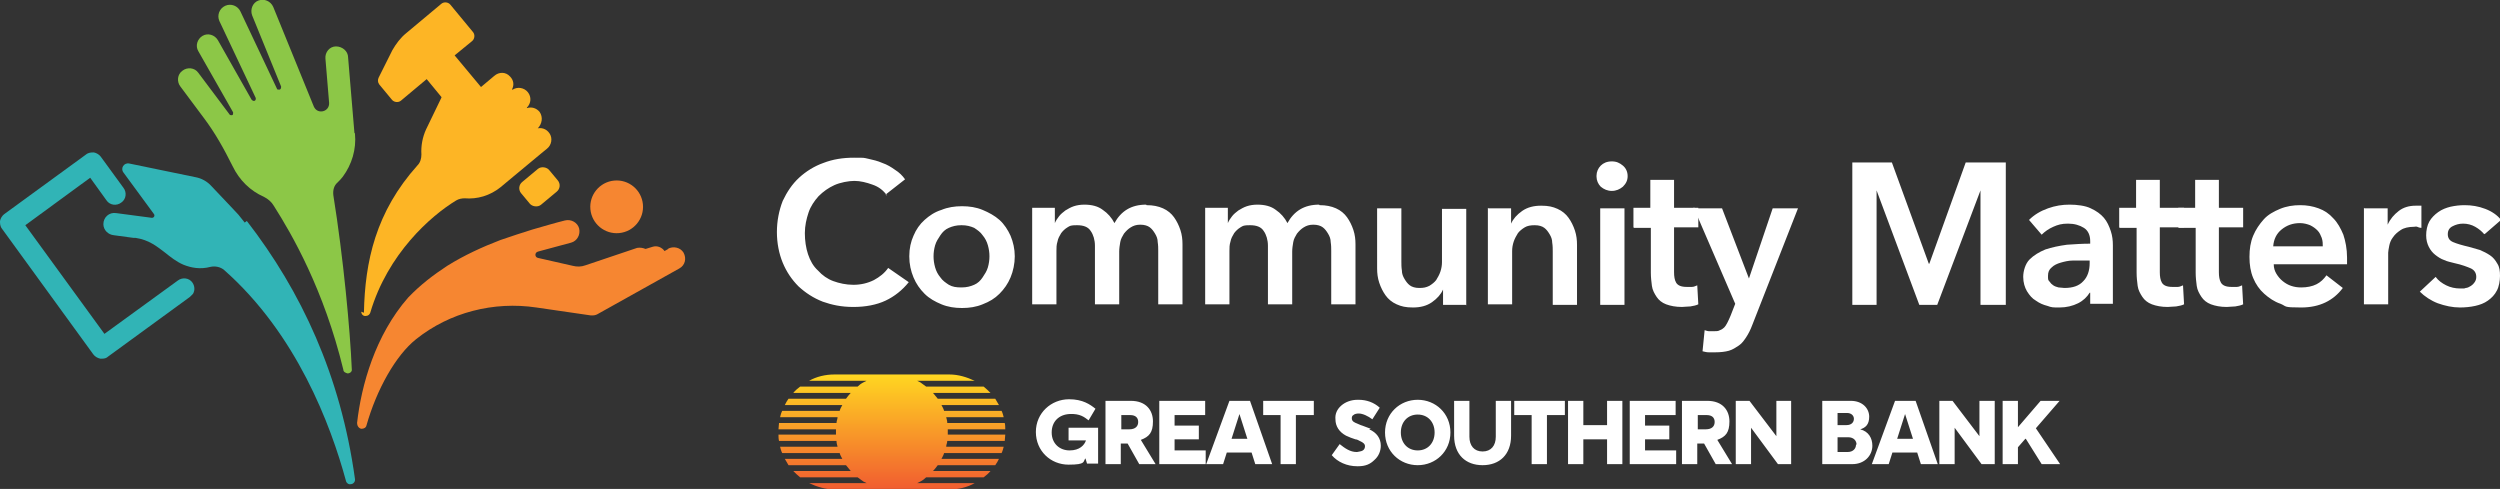
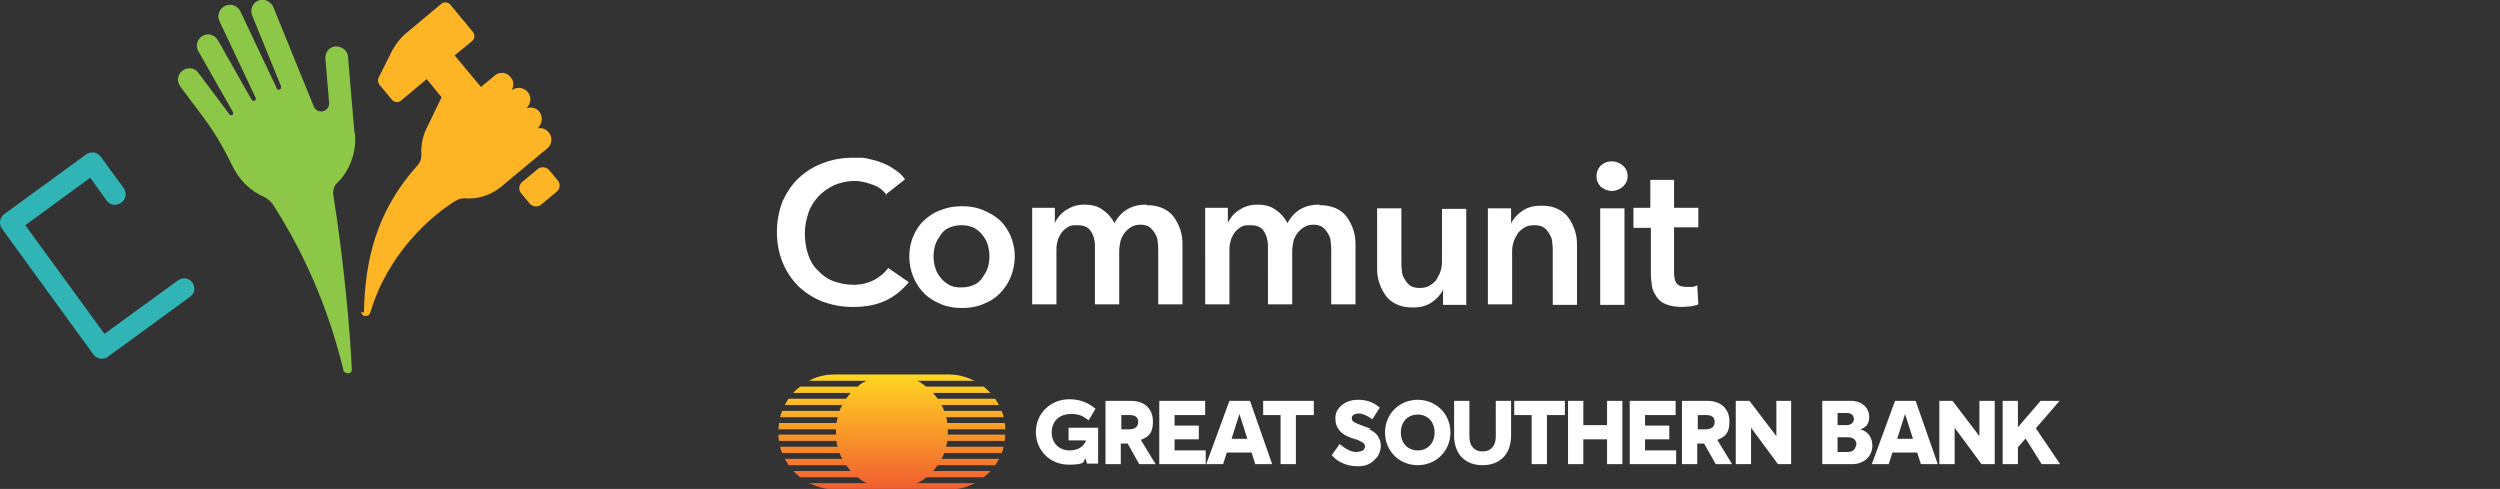
<svg xmlns="http://www.w3.org/2000/svg" id="Layer_1" version="1.1" viewBox="0 0 474 92.7">
  <rect x="0" y="0" width="474" height="92.7" fill="#333333" stroke="none" />
  <defs>
    <linearGradient id="linear-gradient" x1="169" y1="92.7" x2="169" y2="71.3" gradientUnits="userSpaceOnUse">
      <stop offset="0" stop-color="#f15d30" />
      <stop offset="1" stop-color="#ffd521" />
    </linearGradient>
    <style>.st1{fill:#31b4b6}.st3{fill:#fdb525}.st4{fill:#fff}.st5{fill:#f68631}</style>
  </defs>
  <path d="M173.9 91.6l.6-.3c.4-.2.8-.5 1.1-.8h10.9c.5-.4.9-.7 1.3-1.2h-10.9c.3-.3.6-.7.9-1.1h10.9c.3-.4.5-.8.7-1.2h-10.9c.2-.4.4-.7.5-1.1h10.9c.2-.4.3-.8.4-1.2h-10.9c0-.4.2-.7.2-1.1h10.9c0-.4.1-.8.1-1.2h-10.9v-1h10.9c0-.4 0-.8-.1-1.2h-10.9c0-.4-.1-.7-.2-1.1h10.9c-.1-.4-.2-.8-.4-1.2H179c-.1-.4-.3-.7-.5-1.1h10.9c-.2-.4-.5-.8-.7-1.2h-10.9c-.3-.4-.6-.7-.9-1.1h10.9c-.4-.4-.8-.8-1.3-1.2h-10.9c-.4-.3-.7-.5-1.1-.8l-.6-.3h10.9c-1.5-.7-3.1-1.2-4.8-1.2h-21.8c-1.7 0-3.4.4-4.8 1.2h10.9l-.6.3c-.4.2-.8.5-1.1.8h-10.9c-.5.4-.9.7-1.3 1.2h10.9c-.3.3-.6.7-.9 1.1h-10.9c-.3.4-.5.8-.7 1.2h10.9c-.2.4-.4.7-.5 1.1h-10.9c-.2.4-.3.8-.4 1.2h10.9c0 .4-.2.7-.2 1.1h-10.9c0 .4-.1.8-.1 1.2h10.9v1h-10.9c0 .4 0 .8.1 1.2h10.9c0 .4.1.7.2 1.1h-10.9c.1.4.2.8.4 1.2h10.9c.1.4.3.7.5 1.1h-10.9c.2.4.5.8.7 1.2h10.9c.3.4.6.7.9 1.1h-10.9c.4.4.8.8 1.3 1.2h10.9c.4.3.7.5 1.1.8l.6.3h-10.9c1.5.7 3.1 1.2 4.8 1.2H180c1.7 0 3.4-.4 4.8-1.2h-10.9z" fill="url(#linear-gradient)" />
  <path class="st4" d="M384 83.2l-1.4 1.6V88h-2.9V76h2.9v5l4.3-5h3.6l-4.5 5.2 4.6 6.8h-3.5l-3-4.8zm-29 1.3c0 1.9-1.5 3.5-3.8 3.5h-5.7V76h5.4c2.3 0 3.5 1.5 3.5 3s-.7 2.1-1.7 2.4c1.6.4 2.3 1.7 2.3 3.1zm-6.6-6.2v2.3h1.7c1 0 1.4-.6 1.4-1.2s-.5-1.1-1.3-1.1h-1.8zm3.6 6c0-.7-.5-1.4-1.6-1.4h-2v2.8h1.9c1.1 0 1.6-.7 1.6-1.4zm11.5 1.5h-4.7l-.7 2.2h-3.2l4.4-12h3.9l4.2 12h-3.2l-.7-2.2zm-.8-2.6l-1.5-4.7-1.5 4.7h3zm12.6-7.2v6.7l-5.1-6.7h-2.5v12h2.9v-6.9l5.1 6.9h2.5V76h-2.9zm-52.2 8.1h-1.3V88h-2.9V76h4.8c2.9 0 4.2 1.8 4.2 3.9s-.7 2.9-2.3 3.5l2.8 4.6h-3.1l-2.2-3.9zm-1.3-2.7h1.6c1.2 0 1.7-.6 1.7-1.4s-.5-1.3-1.5-1.3h-1.7v2.7zm-108 2.7h-1.3V88h-2.9V76h4.8c2.9 0 4.2 1.8 4.2 3.9s-.7 2.9-2.3 3.5l2.8 4.6H216l-2.2-3.9zm-1.3-2.7h1.6c1.2 0 1.7-.6 1.7-1.4s-.5-1.3-1.5-1.3h-1.7v2.7zm16.1 3.9V88h-8.8V76h8.7v2.7h-5.8v2h4.6v2.6h-4.6v2.1h5.9zm20.5-9.3v2.7h-3.4V88h-2.9v-9.3h-3.3V76h9.5zm47.6 0v2.7h-3.4V88h-2.9v-9.3h-3.3V76h9.5zm-27.9-.2c3.4 0 6.2 2.6 6.2 6.2s-2.8 6.2-6.2 6.2-6.2-2.6-6.2-6.2 2.8-6.2 6.2-6.2zm0 9.6c1.9 0 3.2-1.4 3.2-3.4s-1.3-3.4-3.2-3.4-3.2 1.4-3.2 3.4 1.3 3.4 3.2 3.4zm17.7-9.4v6.6c0 3.6-2.2 5.6-5.4 5.6s-5.4-2-5.4-5.6V76h2.9v6.8c0 1.7.9 2.8 2.5 2.8s2.5-1.1 2.5-2.8V76h2.9zm21.1 0v12h-2.9v-4.7h-4.5V88h-2.9V76h2.9v4.6h4.5V76h2.9zm10.2 9.3V88H309V76h8.7v2.7h-5.8v2h4.6v2.6h-4.6v2.1h5.9zm19-9.3v6.7l-5.1-6.7h-2.6v12h2.9v-6.9l5.1 6.9h2.5V76h-2.8zm-99.5 9.8h-4.7l-.7 2.2h-3.2l4.4-12h3.9l4.2 12H238l-.7-2.2zm-.8-2.6l-1.5-4.7-1.5 4.7h3zm23.4-1.9c-.5-.2-1.1-.4-1.6-.6-.4-.1-.7-.3-1-.4-.5-.2-1-.4-1-1 0-.3.1-.5.3-.6.2-.2.6-.3 1-.3.8 0 1.8.5 2.6 1.1l1.4-2.2c-1.1-1-2.5-1.5-4-1.5h-.2c-1.2 0-2.3.4-3.1 1.1-.8.7-1.2 1.6-1.1 2.6 0 1.3.7 2.4 2 3.1.6.3 1.2.5 1.8.7.3 0 .6.2.8.3.7.3 1 .6 1 1 0 .3-.1.6-.4.8-.3.2-.7.2-1.1.3h-.1c-1.2 0-2.2-.7-3.2-1.5l-1.5 2.1c1.1 1.3 2.9 2.1 4.8 2.1h.2c1.4 0 2.3-.4 3.1-1.2.8-.7 1.2-1.7 1.2-2.7 0-1.4-.8-2.5-2.2-3.1zm-57.1 2.2h3.1c-.3.9-1.2 1.9-3.1 1.9s-3.4-1.3-3.4-3.4 1.4-3.4 3.4-3.5 2.8.6 3.6 1.2l1.3-2.2c-1-.8-2.4-1.8-5-1.8-3.4 0-6.3 2.6-6.3 6.2s2.8 6.2 6.2 6.2 2.7-.6 3.2-1.2l.3 1h2.1v-6.8h-5.6v2.4zm-34.6-46.4c-.7-1-1.6-1.7-2.8-2.1-1.1-.4-2.3-.7-3.4-.7s-2.7.3-3.8.8c-1.1.5-2.1 1.2-3 2.1-.8.9-1.5 1.9-1.9 3.1-.4 1.2-.7 2.5-.7 3.9s.2 2.8.6 4 1 2.3 1.9 3.1c.8.9 1.8 1.6 2.9 2s2.4.7 3.8.7 2.7-.3 3.9-.9c1.1-.6 2-1.3 2.7-2.3l3.9 2.7c-1.2 1.5-2.7 2.7-4.4 3.5-1.7.8-3.8 1.2-6.1 1.2s-4.1-.4-5.8-1c-1.8-.7-3.3-1.7-4.6-2.9-1.3-1.3-2.3-2.8-3-4.5-.7-1.7-1.1-3.7-1.1-5.8s.4-4.1 1.1-5.9c.8-1.7 1.8-3.2 3.1-4.4s2.9-2.2 4.6-2.8c1.8-.7 3.7-1 5.8-1s1.8 0 2.7.2 1.8.4 2.7.8c.9.3 1.7.8 2.4 1.3.8.5 1.4 1.1 1.9 1.8l-3.7 2.9zm4.2 11.5c0-1.5.3-2.8.8-3.9.5-1.2 1.2-2.2 2.1-3s1.9-1.5 3.2-1.9c1.2-.5 2.5-.7 3.9-.7s2.7.2 3.9.7c1.2.5 2.3 1.1 3.2 1.9.9.8 1.6 1.9 2.1 3 .5 1.2.8 2.5.8 3.9s-.3 2.8-.8 4c-.5 1.2-1.2 2.2-2.1 3.1-.9.9-1.9 1.5-3.2 2-1.2.5-2.5.7-3.9.7s-2.7-.2-3.9-.7c-1.2-.5-2.3-1.1-3.2-2s-1.6-1.9-2.1-3.1-.8-2.5-.8-4zm4.6 0c0 .7.1 1.4.3 2.1.2.7.5 1.3 1 1.9.4.6 1 1 1.6 1.4.7.4 1.4.5 2.4.5s1.7-.2 2.4-.5 1.2-.8 1.6-1.4c.4-.6.8-1.2 1-1.9.2-.7.3-1.4.3-2.1s-.1-1.4-.3-2.1c-.2-.7-.5-1.3-1-1.9-.4-.6-1-1-1.6-1.4-.7-.3-1.4-.5-2.4-.5s-1.7.2-2.4.5-1.2.8-1.6 1.4c-.4.6-.8 1.2-1 1.9-.2.7-.3 1.4-.3 2.1zm40.4-9.7c1.2 0 2.2.2 3.1.6s1.6 1 2.1 1.7.9 1.5 1.2 2.4c.3.9.4 1.8.4 2.7v11.4h-4.6V47.6c0-.5 0-1.1-.1-1.7 0-.6-.2-1.1-.5-1.6s-.6-.9-1-1.2-1-.5-1.8-.5-1.3.2-1.8.5-.9.7-1.3 1.2c-.3.5-.6 1-.7 1.6s-.2 1.2-.2 1.8v10h-4.6V46.6c0-1.1-.3-2.1-.8-2.8-.5-.8-1.4-1.1-2.6-1.1s-1.3.1-1.8.4c-.5.3-.9.7-1.2 1.1-.3.5-.6 1-.7 1.6-.2.6-.2 1.2-.2 1.8v10.1h-4.6V39.4h4.3v2.9c.2-.5.5-.9.8-1.3.3-.4.8-.8 1.2-1.1.5-.3 1-.6 1.6-.8.6-.2 1.3-.3 2-.3 1.4 0 2.6.3 3.5 1 .9.6 1.7 1.5 2.2 2.5.6-1.1 1.4-2 2.4-2.6 1-.6 2.2-.9 3.6-.9zm32.8 0c1.2 0 2.2.2 3.1.6s1.6 1 2.1 1.7.9 1.5 1.2 2.4c.3.9.4 1.8.4 2.7v11.4h-4.6V47.6c0-.5 0-1.1-.1-1.7 0-.6-.2-1.1-.5-1.6s-.6-.9-1-1.2-1-.5-1.8-.5-1.3.2-1.8.5-.9.7-1.3 1.2c-.3.5-.6 1-.7 1.6s-.2 1.2-.2 1.8v10h-4.6V46.6c0-1.1-.3-2.1-.8-2.8-.5-.8-1.4-1.1-2.6-1.1s-1.3.1-1.8.4c-.5.3-.9.7-1.2 1.1-.3.5-.6 1-.7 1.6-.2.6-.2 1.2-.2 1.8v10.1h-4.6V39.4h4.3v2.9c.2-.5.5-.9.8-1.3.3-.4.8-.8 1.2-1.1.5-.3 1-.6 1.6-.8.6-.2 1.3-.3 2-.3 1.4 0 2.6.3 3.5 1 .9.6 1.7 1.5 2.2 2.5.6-1.1 1.4-2 2.4-2.6 1-.6 2.2-.9 3.6-.9zm27.7 18.9h-4.3v-2.9c-.4.9-1.1 1.7-2.1 2.4s-2.2 1-3.6 1-2.2-.2-3.1-.6-1.6-1-2.1-1.7-.9-1.5-1.2-2.4c-.3-.9-.4-1.8-.4-2.7V39.5h4.6v10.1c0 .5 0 1.1.1 1.7 0 .6.2 1.1.5 1.6s.6.9 1 1.2c.4.3 1 .5 1.8.5s1.3-.1 1.9-.4c.5-.3 1-.7 1.3-1.1.3-.5.6-1 .8-1.6.2-.6.3-1.2.3-1.8V39.6h4.6v18.3zm4.3-18.3h4.3v2.9c.4-.9 1.1-1.7 2.1-2.4s2.2-1 3.6-1 2.2.2 3.1.6c.9.4 1.6 1 2.1 1.7s.9 1.5 1.2 2.4c.3.9.4 1.8.4 2.7v11.4h-4.6V47.7c0-.5 0-1.1-.1-1.7 0-.6-.2-1.1-.5-1.6s-.6-.9-1-1.2-1-.5-1.8-.5-1.4.1-1.9.4c-.5.3-1 .7-1.3 1.1-.3.5-.6 1-.8 1.6s-.3 1.2-.3 1.8v10.1h-4.6V39.4zm20.5-6.2c0-.7.3-1.4.8-1.9s1.2-.8 2.1-.8 1.5.3 2.1.8.9 1.2.9 2-.3 1.4-.9 2c-.6.5-1.3.8-2.1.8s-1.5-.3-2.1-.8c-.5-.5-.8-1.2-.8-1.9zm.7 6.2h4.6v18.3h-4.6V39.5zm6.3 3.6v-3.7h3.2v-5.3h4.5v5.3h4.6v3.7h-4.6v8.5c0 .8.1 1.5.4 2 .3.5.9.8 2 .8h1c.4 0 .7-.2 1-.3l.2 3.6c-.4.2-.9.3-1.5.4-.6 0-1.1.1-1.6.1-1.2 0-2.2-.2-3-.5-.8-.3-1.4-.8-1.8-1.4-.4-.6-.8-1.3-.9-2.1s-.2-1.6-.2-2.5v-8.5h-3.2z" />
-   <path class="st4" d="M321.4 39.5h5.1l5.1 13.3 4.5-13.3h4.8l-8.7 22.2c-.3.8-.7 1.6-1.1 2.2-.4.6-.8 1.2-1.4 1.6s-1.2.8-1.9 1c-.7.2-1.6.3-2.6.3H324c-.4 0-.8-.1-1.2-.2l.4-4c.3.1.6.2.9.2h.8c.5 0 .9 0 1.2-.2.3-.1.6-.3.8-.5.2-.2.4-.5.6-.9.2-.4.4-.8.6-1.3l.9-2.3-7.9-18.3zm29.8-8.7h7.5l7 19.2h.1l6.9-19.2h7.6v27h-4.8V36.1l-8.2 21.7h-3.4l-8.1-21.7v21.7h-4.6v-27zm45.1 24.7h-.1c-.5.8-1.2 1.5-2.2 2-1 .5-2.2.8-3.5.8s-1.5 0-2.3-.3c-.8-.2-1.5-.5-2.2-1-.7-.4-1.2-1-1.7-1.8-.4-.7-.7-1.6-.7-2.7s.4-2.5 1.2-3.3c.8-.8 1.8-1.4 3-1.9 1.2-.4 2.6-.7 4.1-.9 1.5-.1 2.9-.2 4.4-.2v-.5c0-1.1-.4-2-1.2-2.5-.8-.5-1.8-.8-3-.8s-1.9.2-2.8.6c-.9.4-1.6.9-2.2 1.5l-2.4-2.8c1-1 2.2-1.7 3.6-2.2 1.4-.5 2.7-.7 4.1-.7s3 .2 4 .7c1.1.5 1.9 1.1 2.5 1.8.6.7 1 1.6 1.3 2.5s.4 1.8.4 2.7v11.1h-4.3v-2.3zm0-6.1H393c-.8 0-1.6.2-2.3.4s-1.3.5-1.7.9c-.5.4-.7.9-.7 1.6s0 .8.3 1.1c.2.3.4.5.7.7s.6.3 1 .4c.4 0 .8.1 1.1.1 1.6 0 2.8-.4 3.6-1.3.8-.8 1.2-2 1.2-3.4v-.6zm5.5-6.3v-3.7h3.2v-5.3h4.5v5.3h4.6v3.7h-4.6v8.5c0 .8.1 1.5.4 2 .3.5.9.8 2 .8h1c.4 0 .7-.2 1-.3l.2 3.6c-.4.2-.9.3-1.5.4-.6 0-1.1.1-1.6.1-1.2 0-2.2-.2-3-.5-.8-.3-1.4-.8-1.8-1.4-.4-.6-.8-1.3-.9-2.1s-.2-1.6-.2-2.5v-8.5h-3.2z" />
-   <path class="st4" d="M413 43.1v-3.7h3.2v-5.3h4.5v5.3h4.6v3.7h-4.6v8.5c0 .8.1 1.5.4 2 .3.5.9.8 2 .8h1c.4 0 .7-.2 1-.3l.2 3.6c-.4.2-.9.3-1.5.4-.6 0-1.1.1-1.6.1-1.2 0-2.2-.2-3-.5-.8-.3-1.4-.8-1.8-1.4-.4-.6-.8-1.3-.9-2.1s-.2-1.6-.2-2.5v-8.5h-3.2zm32 5.8v1.2h-13.9c0 .7.2 1.3.5 1.8s.7 1 1.2 1.4c.5.4 1 .7 1.6.9.6.2 1.2.3 1.9.3 1.1 0 2.1-.2 2.9-.6s1.4-1 1.9-1.7l3.1 2.4c-1.8 2.4-4.4 3.7-7.9 3.7s-2.7-.2-3.9-.7c-1.2-.4-2.2-1.1-3.1-1.9-.9-.8-1.6-1.8-2.1-3s-.7-2.5-.7-4 .2-2.8.7-4c.5-1.2 1.2-2.2 2-3.1s1.9-1.5 3.1-2c1.2-.5 2.5-.7 3.8-.7s2.4.2 3.5.6c1.1.4 2 1 2.8 1.9.8.8 1.4 1.9 1.9 3.1.4 1.2.7 2.7.7 4.3zm-4.6-2.1c0-.6 0-1.1-.2-1.7-.2-.5-.4-1-.8-1.4-.4-.4-.8-.7-1.4-1-.5-.2-1.2-.4-1.9-.4-1.4 0-2.5.4-3.5 1.2-1 .8-1.5 1.9-1.6 3.2h9.4zm7.9-7.3h4.4v3.1c.5-1.1 1.2-1.9 2.1-2.6.9-.7 2-1 3.2-1h1.1v4.2c-.3 0-.6-.1-.8-.2s-.4 0-.6 0c-1 0-1.9.2-2.5.6-.6.4-1.1.8-1.5 1.4-.4.5-.6 1.1-.7 1.6-.1.6-.2 1-.2 1.3v9.8h-4.6V39.4zm22.7 4.9c-.4-.5-1-1-1.7-1.4-.7-.4-1.5-.6-2.3-.6s-1.4.2-2 .5c-.6.3-.9.8-.9 1.5s.3 1.2 1 1.5c.7.3 1.7.6 3 .9l2.1.6c.7.3 1.3.6 1.9 1 .6.4 1 .9 1.4 1.6.4.6.5 1.4.5 2.3s-.2 2.1-.6 2.8c-.4.8-1 1.4-1.7 1.9s-1.5.8-2.4 1c-.9.2-1.9.3-2.9.3-1.4 0-2.8-.3-4.2-.8-1.3-.5-2.5-1.3-3.4-2.2l3-2.8c.5.7 1.2 1.2 2 1.6.8.4 1.7.6 2.7.6s.7 0 1-.1c.3 0 .7-.2 1-.4.3-.2.5-.4.7-.7.2-.3.3-.6.3-1 0-.8-.4-1.3-1-1.6-.7-.3-1.7-.7-3.1-1-.7-.2-1.4-.3-2-.6-.6-.2-1.2-.6-1.7-1s-.9-.9-1.2-1.5-.5-1.3-.5-2.2.2-1.9.6-2.6 1-1.3 1.7-1.8 1.5-.8 2.3-1c.9-.2 1.8-.3 2.7-.3 1.3 0 2.6.2 3.9.7 1.3.5 2.3 1.2 3 2.1l-3 2.6z" />
  <rect class="st3" x="98.8" y="32.7" width="6.9" height="5.6" rx="1.5" ry="1.5" transform="rotate(-39.8 102.159 35.419)" />
  <path class="st3" d="M68.5 59.1c0 .5.4.9.9.8.4 0 .7-.3.8-.6C73.5 48.1 81.7 40.9 86.5 38c.5-.3 1.1-.4 1.6-.4 2.4.2 4.8-.5 6.8-2.1l2.4-2 5.3-4.4 1.1-.9c.9-.7 1.1-2 .5-2.9-.6-.9-1.6-1.2-2.5-.9h.2c.9-.9 1.1-2.2.4-3.2-.6-.7-1.5-1-2.4-.7v-.1c.8-.8.9-2 .2-2.9-.7-.9-2-1.1-2.9-.5h-.1v-.1c.4-.8.3-1.7-.4-2.4-.8-.9-2.1-.9-3-.1l-2.5 2.1-5-6 3.3-2.7c.5-.4.6-1.2.2-1.7L85.4.9C85 .4 84.2.3 83.7.7L77 6.3c-1.1.9-1.9 2-2.6 3.2l-2.6 5.2c-.2.4-.2.9.1 1.3l2.4 2.9c.4.5 1.2.6 1.7.2l4.9-4.1 2.8 3.4v.1l-2.9 6c-.7 1.5-1 3.2-.9 4.8 0 .7-.2 1.5-.7 2-8 8.9-10 18.3-10.2 28z" />
  <path class="st1" d="M33.7 53.2L19.8 63.3l-15-20.6 12.3-9 3.1 4.3c.6.9 1.9 1.1 2.8.4.9-.6 1.1-1.9.4-2.8l-4.3-5.9c-.3-.4-.8-.7-1.3-.8-.5 0-1 0-1.5.4L.8 40.6c-.4.3-.7.8-.8 1.3 0 .5 0 1 .4 1.5l17.3 23.8c.3.4.8.7 1.3.8h.4c.4 0 .8-.1 1.1-.4L36 56.3l.6-.6c.4-.7.3-1.5-.1-2.1-.6-.9-1.9-1.1-2.8-.4z" />
-   <path class="st1" d="M46.4 42.2l-1.2-1.5-1.5-1.6-3.6-3.8c-.8-.9-1.9-1.5-3-1.7L24.5 31c-1-.2-1.7.9-1.1 1.7l5.8 7.9c.2.3 0 .7-.4.7l-6.8-.9c-1.3-.2-2.4.8-2.4 2.1 0 1.1.9 2 2 2.1l3.7.5h.4c2.6.4 4 1.6 5.6 2.8 1 .8 2.1 1.7 3.5 2.3 1.5.6 3.2.9 5.1.4.9-.2 1.9 0 2.6.6 13.7 12.1 20.2 29.3 23.1 40 .1.4.5.7.9.6.5 0 .9-.5.8-1-2.7-19.6-10.2-35.6-20.5-48.9z" />
-   <circle class="st5" cx="116.9" cy="39.2" r="5" transform="rotate(-5.5 117.067 39.01)" />
-   <path class="st5" d="M126.7 47.2l-.7.4c-.5-.7-1.4-1.1-2.3-.8l-1.3.4c-.5-.2-1-.3-1.6-.2l-9.8 3.3c-.8.3-1.6.3-2.4.1l-6.6-1.5c-.6-.1-.7-1 0-1.2l6.3-1.7c1.1-.3 1.8-1.5 1.5-2.7-.3-1.1-1.5-1.8-2.7-1.5-2 .5-4 1.1-6.1 1.7-2 .6-4 1.3-6.1 2-3.4 1.3-6.9 2.9-10.1 4.9-2.6 1.7-5.1 3.6-7.4 6-6.3 7.2-8.9 16.7-9.7 23.8 0 .5.3 1 .8 1.1.5 0 .9-.2 1-.7 1.9-6.7 5.5-13.2 9.4-16.3 6.4-5.1 14.7-7.2 22.8-6l10.3 1.5h.4c.3 0 .7-.1 1-.3l15.4-8.6c1.1-.6 1.4-1.9.8-3-.6-1-2-1.3-3-.7z" />
  <path d="M67.2 25.2l-1-11.9-.2-2.4c0-1.2-1.1-2.1-2.3-2.1-1.2 0-2.1 1.1-2 2.3l.7 8.4c.1 1.7-2.2 2.3-2.9.7L51.8 1.3C51.3.2 50.1-.3 49 .1c-1.1.4-1.6 1.7-1.2 2.8l5.5 13.5c0 .2 0 .5-.3.6-.2 0-.5 0-.5-.2L45.6 2.2c-.5-1.1-1.8-1.6-2.9-1.1-1.1.5-1.6 1.8-1.1 2.9l6.9 14.6c0 .2 0 .4-.2.5-.2.1-.4 0-.6-.2L41.3 7.6c-.6-1-1.9-1.4-2.9-.8-1 .6-1.4 1.9-.8 2.9l6.6 11.6c0 .2 0 .4-.1.5-.2.1-.4 0-.5 0l-6-8c-.7-1-2.1-1.1-3-.4-1 .7-1.1 2.1-.4 3l4.4 5.9c2.2 2.9 3.9 6 5.5 9.2 1.3 2.7 3.4 4.7 5.9 5.8.8.4 1.5 1 1.9 1.7 3.5 5.5 9.5 15.9 13.2 31.1 0 .4.4.6.8.7.5 0 .9-.4.8-.8-.3-7.3-1.6-21.2-3.5-33-.1-.9.1-1.8.8-2.4.4-.4.7-.7 1-1.1 1.7-2.3 2.6-5.2 2.3-8.2z" fill="#8cc747" />
</svg>